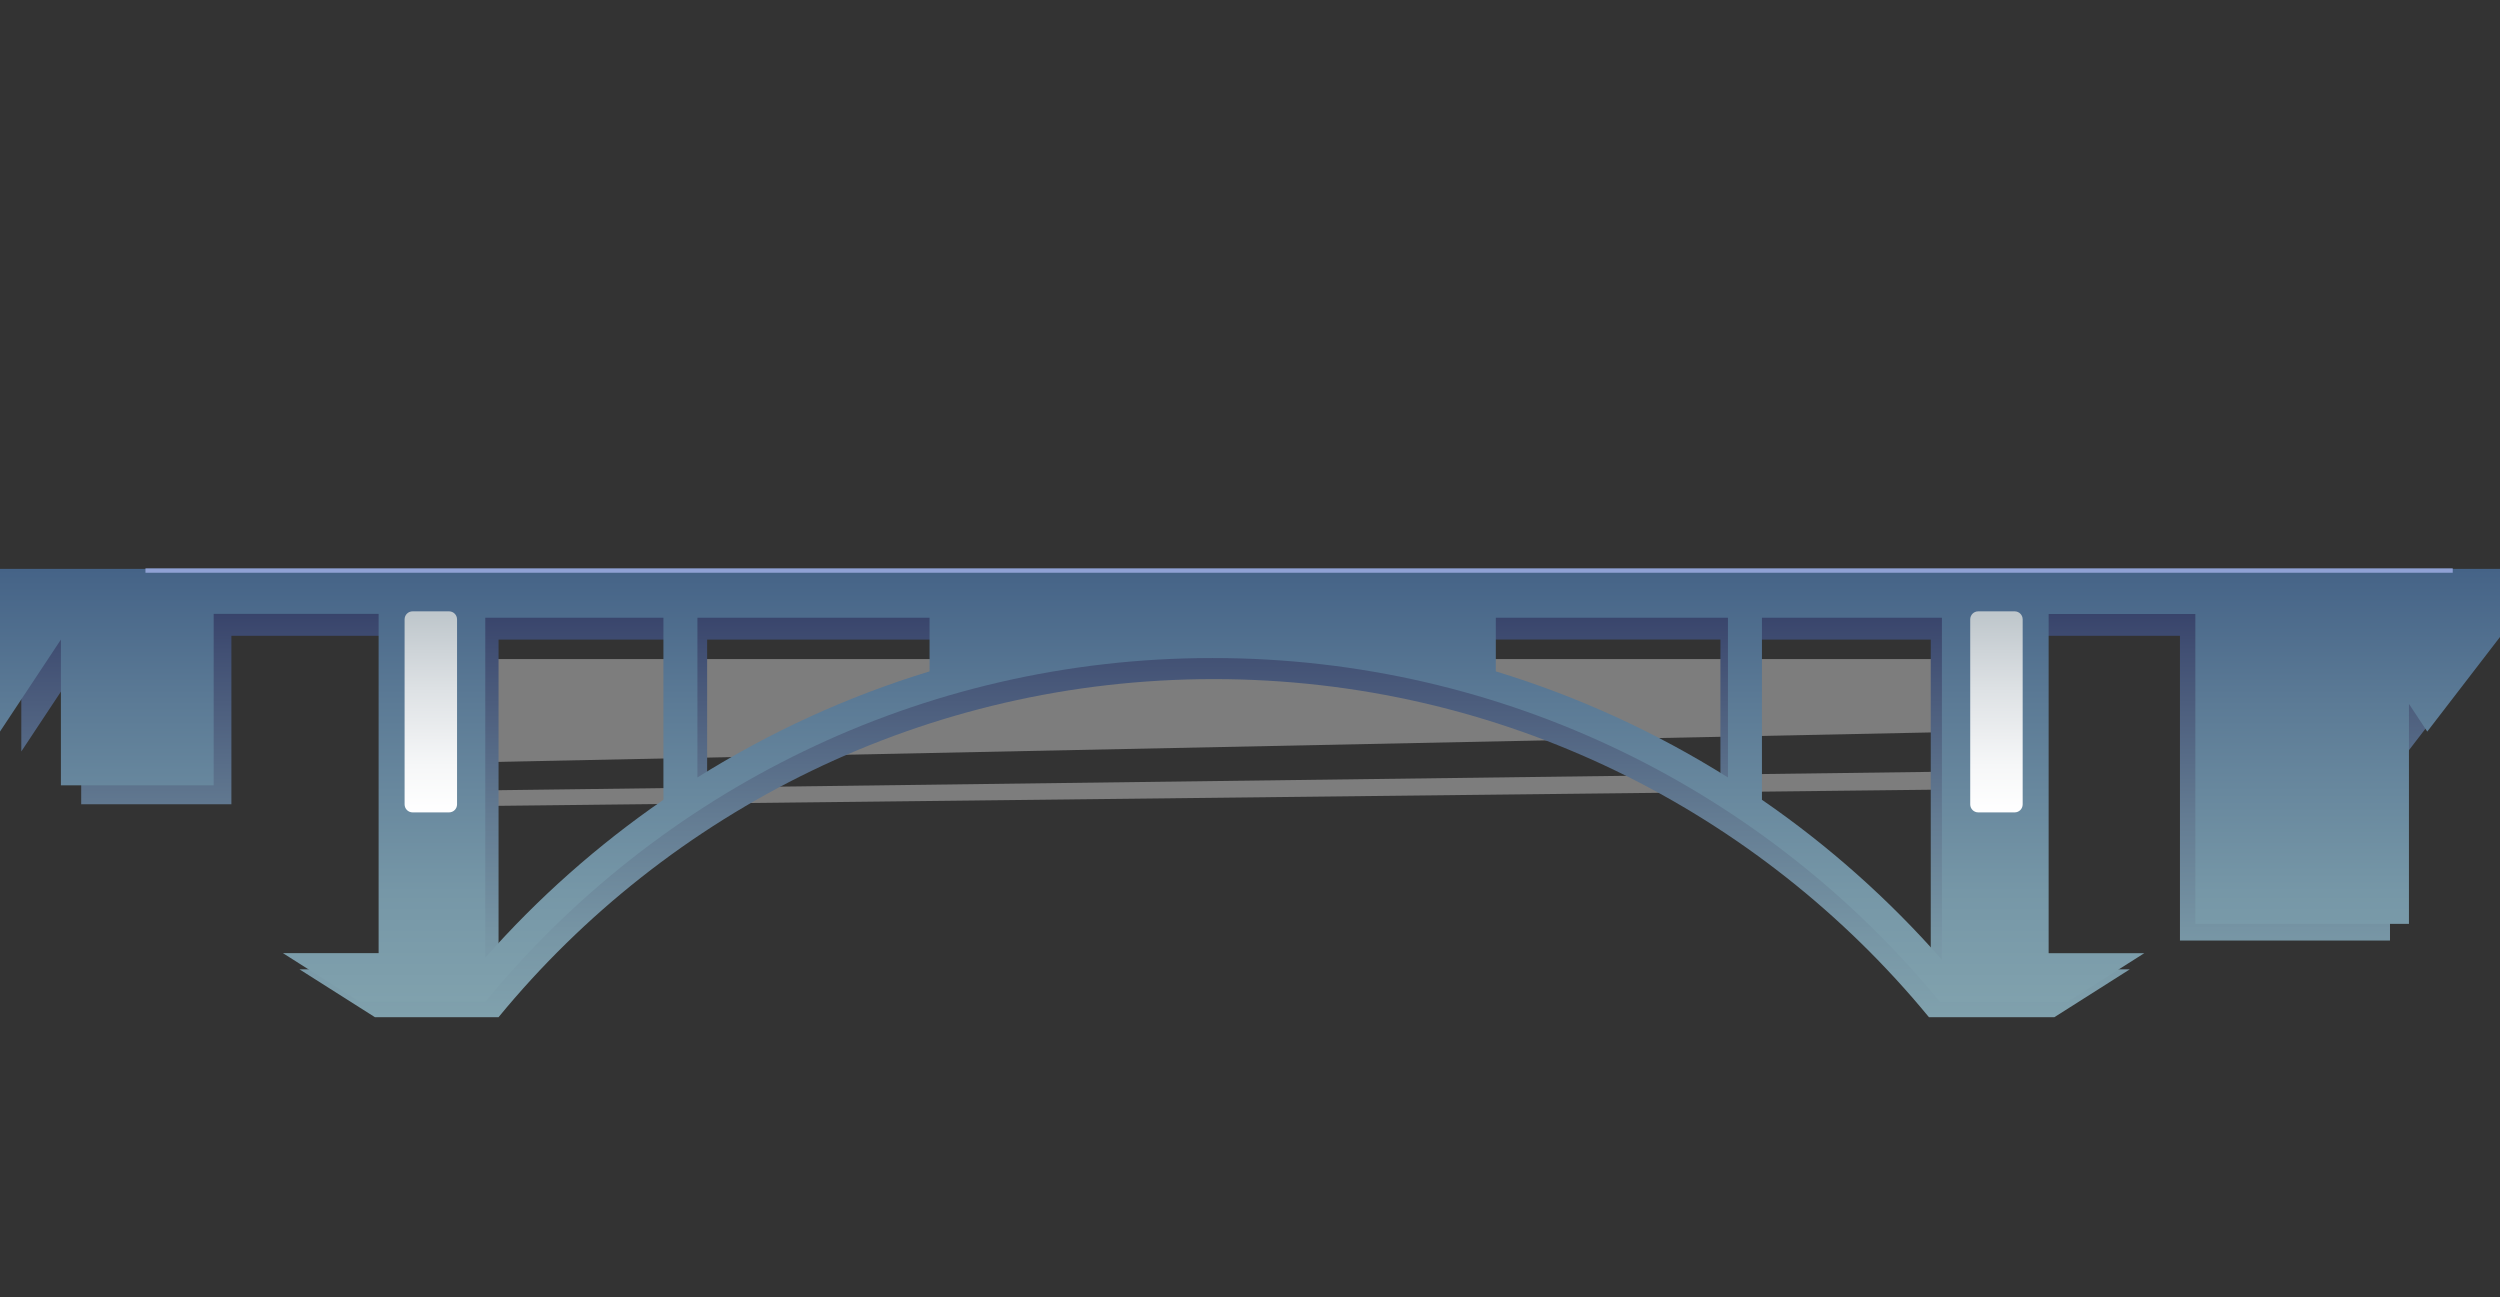
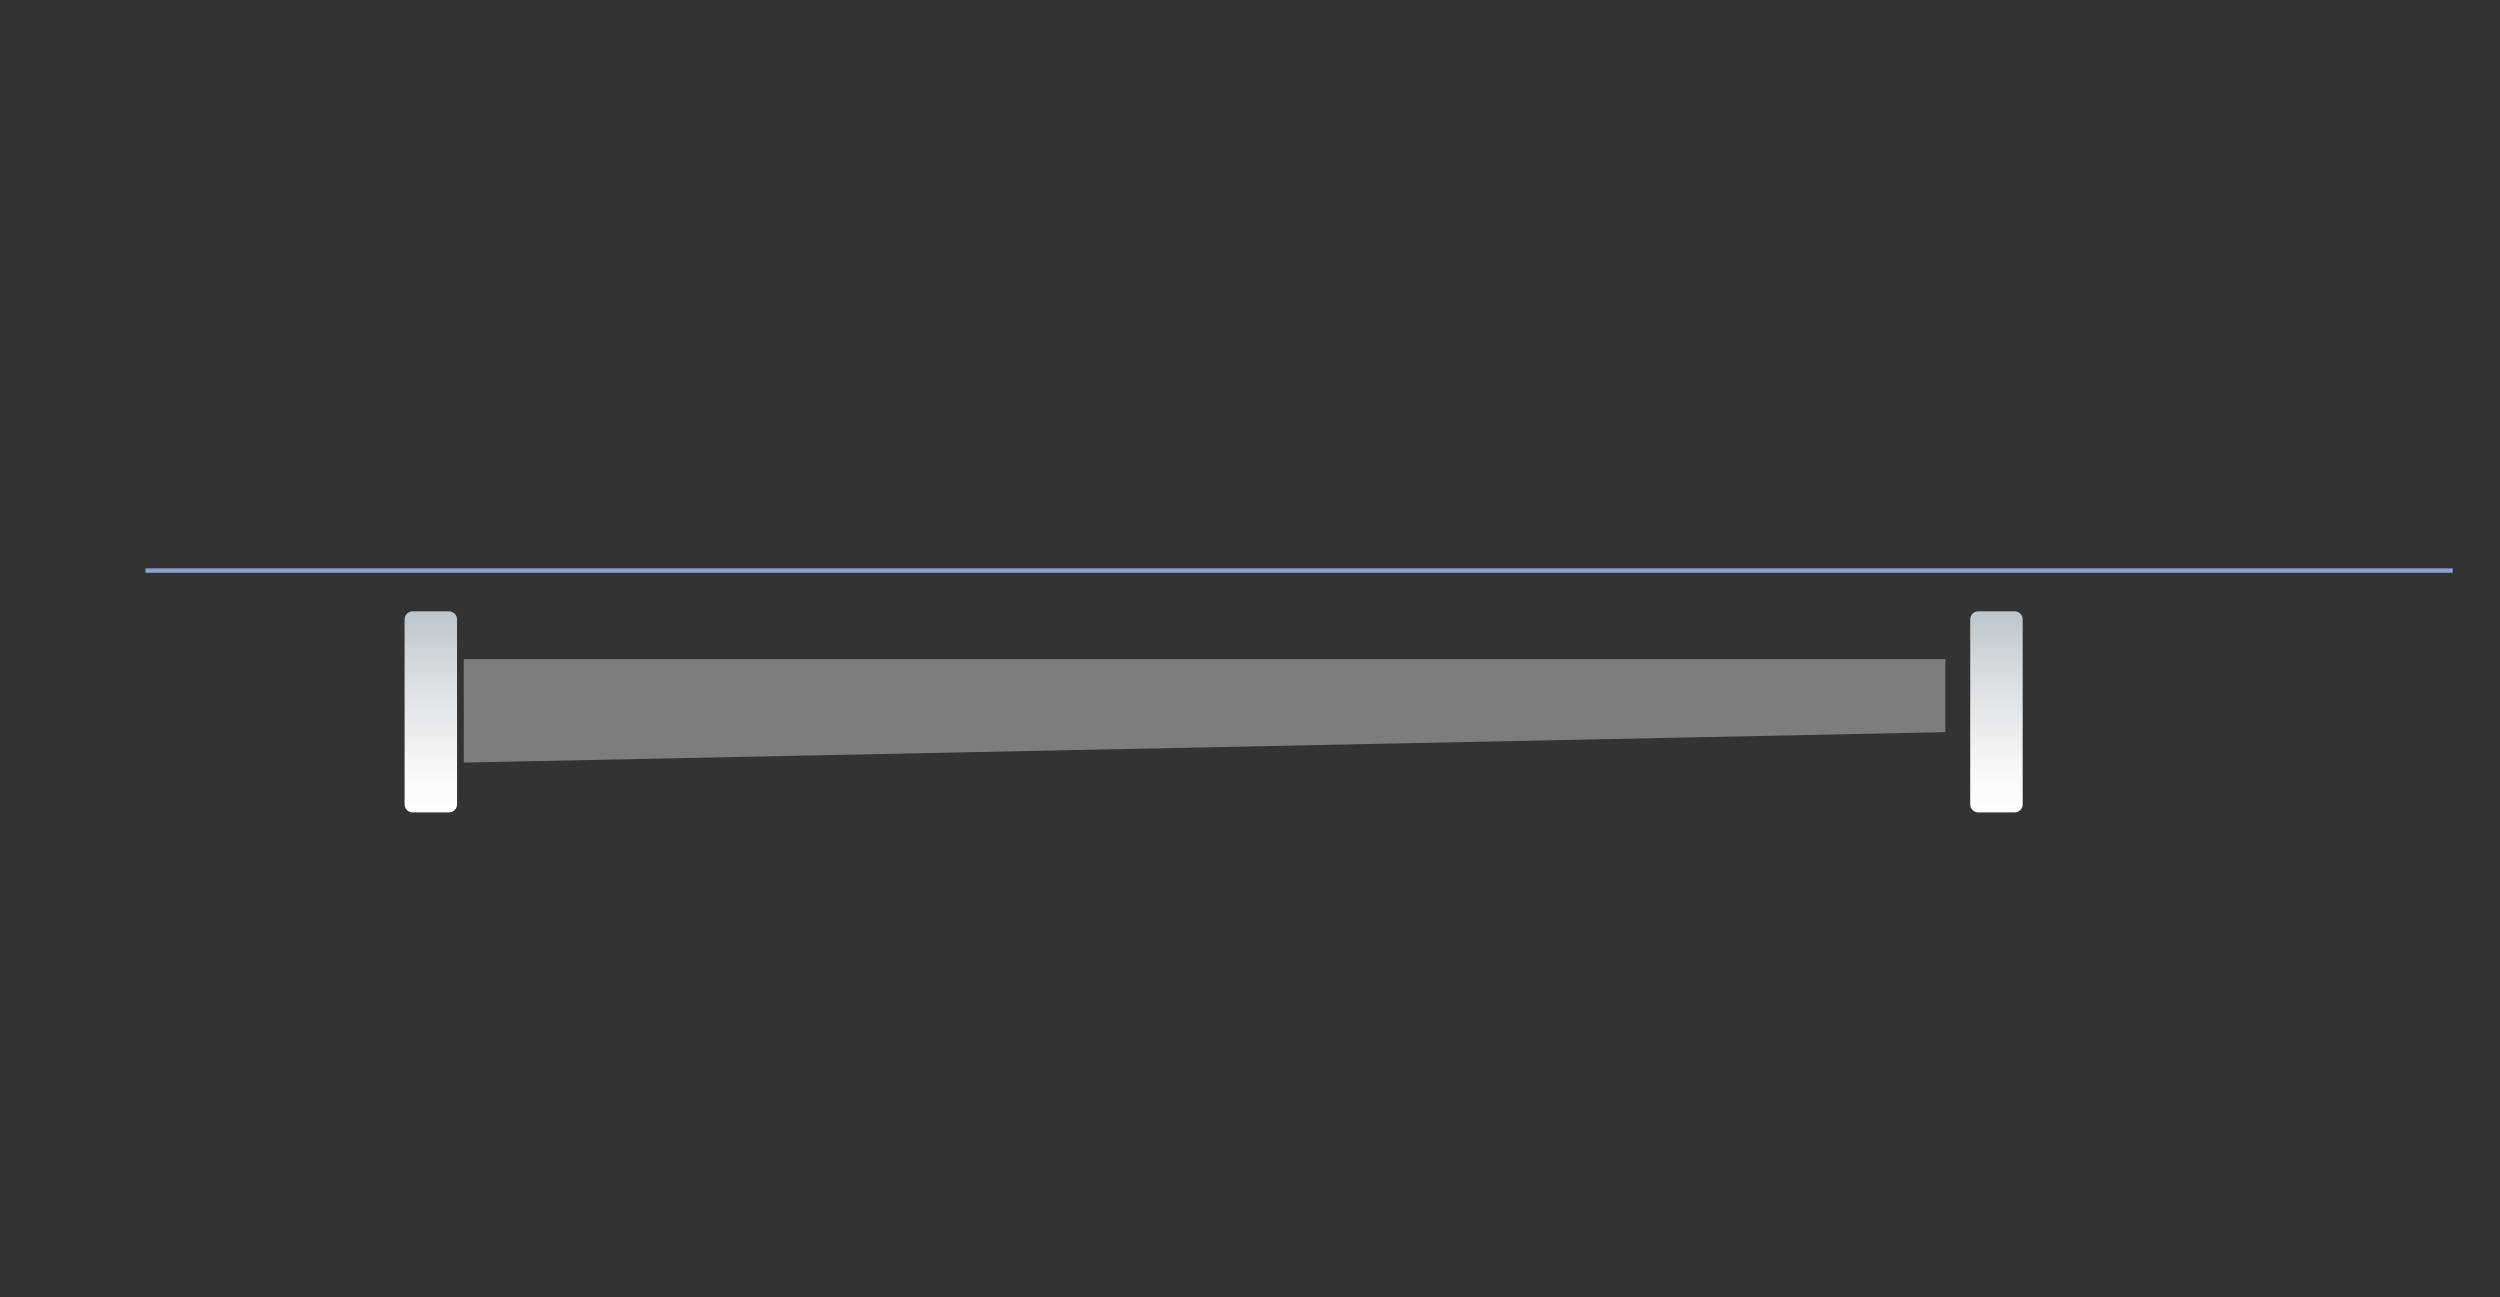
<svg xmlns="http://www.w3.org/2000/svg" id="Layer_1" x="0px" y="0px" viewBox="0 0 3426.9 1778.5" style="enable-background:new 0 0 3426.9 1778.5;" xml:space="preserve">
  <rect x="0" y="0" width="3426.9" height="1778.5" fill="#333333" stroke="none" />
  <style type="text/css"> .st0{opacity:0.36;} .st1{fill:#FFFFFF;} .st2{fill:url(#SVGID_1_);} .st3{fill:url(#SVGID_00000024706281376151254620000008576746583025403539_);} .st4{fill:#8FA1D4;} .st5{fill:url(#SVGID_00000150816742216367854620000003631946735720053425_);} .st6{fill:url(#SVGID_00000181059981923623721420000001760536490006531004_);} </style>
  <g class="st0">
    <polygon class="st1" points="2666.6,903.4 2666.6,1003.6 635.7,1045.3 635.7,903.4 " />
-     <polygon class="st1" points="2666.6,1057.8 2666.6,1082.3 635.7,1105.1 635.7,1083.8 " />
  </g>
  <g>
    <linearGradient id="SVGID_1_" gradientUnits="userSpaceOnUse" x1="1749.353" y1="1394.339" x2="1749.353" y2="810.791">
      <stop offset="0" style="stop-color:#80A1AD" />
      <stop offset="0.175" style="stop-color:#7897A6" />
      <stop offset="0.475" style="stop-color:#637B92" />
      <stop offset="0.862" style="stop-color:#414F73" />
      <stop offset="1" style="stop-color:#333D66" />
    </linearGradient>
-     <path class="st2" d="M3469.5,810.8H29.2v219.3l82.1-124v196.4h205.9v-231h222.3v457.2h-129l103.4,65.6h169.5 c116.3-141.5,262.7-257.3,429.3-337.8c166.6-80.5,353.6-125.6,551-125.6c394.9,0,747.7,180.4,980.4,463.4h172l103.4-65.6h-129 V871.5h197.7v417.7h287.9V992.9l24.6,37.2L3469.5,810.8z M923.5,1122c-88.5,60.9-169.2,132.5-240.1,212.8V876.7h240.1V1122z M1282.2,948.9c-111.3,33.9-216.4,82.3-312.9,143V876.7h312.9V948.9z M2358.3,1091.9c-96.5-60.7-201.6-109-312.9-143v-72.3h312.9 V1091.9z M2646.6,1337.7c-71.5-81.5-153-154-242.6-215.7V876.7h242.6V1337.7z" />
    <linearGradient id="SVGID_00000044872984682329683250000013437864409625937543_" gradientUnits="userSpaceOnUse" x1="1749.353" y1="1373.222" x2="1749.353" y2="779.769">
      <stop offset="0" style="stop-color:#80A1AD" />
      <stop offset="0.252" style="stop-color:#7697A7" />
      <stop offset="0.683" style="stop-color:#5C7B96" />
      <stop offset="1" style="stop-color:#456387" />
    </linearGradient>
-     <path style="fill:url(#SVGID_00000044872984682329683250000013437864409625937543_);" d="M3498.7,779.8H0v223l83.5-126.1v199.8 h209.4v-235H519v465H387.8l105.1,66.7h172.3c118.3-143.9,267.2-261.7,436.6-343.5c169.5-81.9,359.6-127.7,560.4-127.7 c401.6,0,760.4,183.5,997,471.3h174.9l105.2-66.7h-131.1v-465h201.1v424.8h292.8V964.9l25.1,37.9L3498.7,779.8z M909.4,1096.3 c-90,62-172,134.7-244.2,216.5v-466h244.2V1096.3z M1274.2,920.3C1161,954.8,1054.2,1004,956,1065.7V846.8h318.2V920.3z M2368.6,1065.7c-98.2-61.7-205-110.9-318.2-145.4v-73.5h318.2V1065.7z M2661.9,1315.6c-72.8-82.9-155.6-156.6-246.7-219.3V846.8 h246.7V1315.6z" />
    <rect x="199.4" y="779.1" class="st4" width="3162.7" height="6" />
    <linearGradient id="SVGID_00000152257718109013982870000012784042412354578101_" gradientUnits="userSpaceOnUse" x1="590.498" y1="1113.659" x2="590.498" y2="838.033">
      <stop offset="0" style="stop-color:#FFFFFF" />
      <stop offset="0.233" style="stop-color:#F6F7F8" />
      <stop offset="0.618" style="stop-color:#DDE1E4" />
      <stop offset="0.982" style="stop-color:#BFC7CC" />
    </linearGradient>
    <path style="fill:url(#SVGID_00000152257718109013982870000012784042412354578101_);" d="M626.5,1102.6c0,6.1-4.9,11-11,11h-49.9 c-6.1,0-11-4.9-11-11V849c0-6.1,4.9-11,11-11h49.9c6.1,0,11,4.9,11,11V1102.6z" />
    <linearGradient id="SVGID_00000136370307739427345290000011833021642699372168_" gradientUnits="userSpaceOnUse" x1="2736.632" y1="1113.659" x2="2736.632" y2="838.033">
      <stop offset="0" style="stop-color:#FFFFFF" />
      <stop offset="0.233" style="stop-color:#F6F7F8" />
      <stop offset="0.618" style="stop-color:#DDE1E4" />
      <stop offset="0.982" style="stop-color:#BFC7CC" />
    </linearGradient>
    <path style="fill:url(#SVGID_00000136370307739427345290000011833021642699372168_);" d="M2772.6,1102.6c0,6.1-4.9,11-11,11h-49.9 c-6.1,0-11-4.9-11-11V849c0-6.1,4.9-11,11-11h49.9c6.1,0,11,4.9,11,11V1102.6z" />
  </g>
</svg>